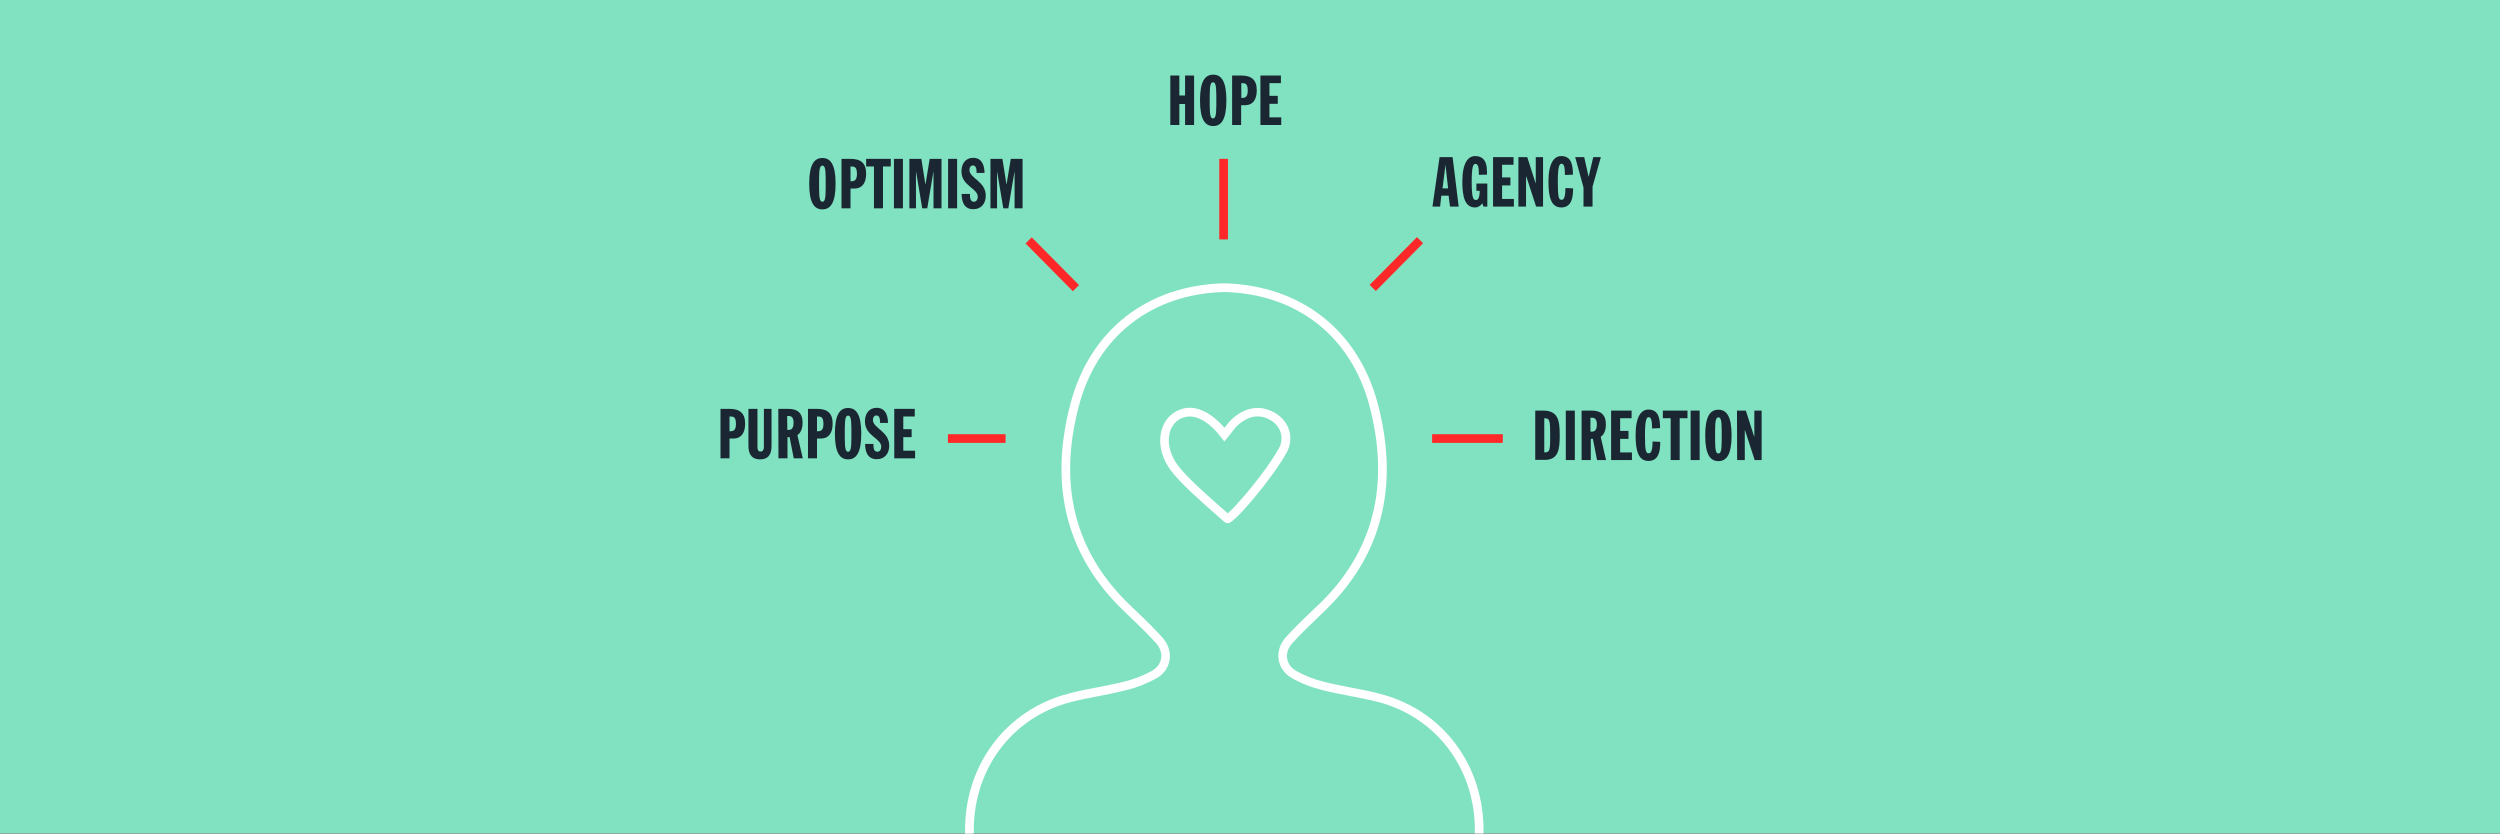
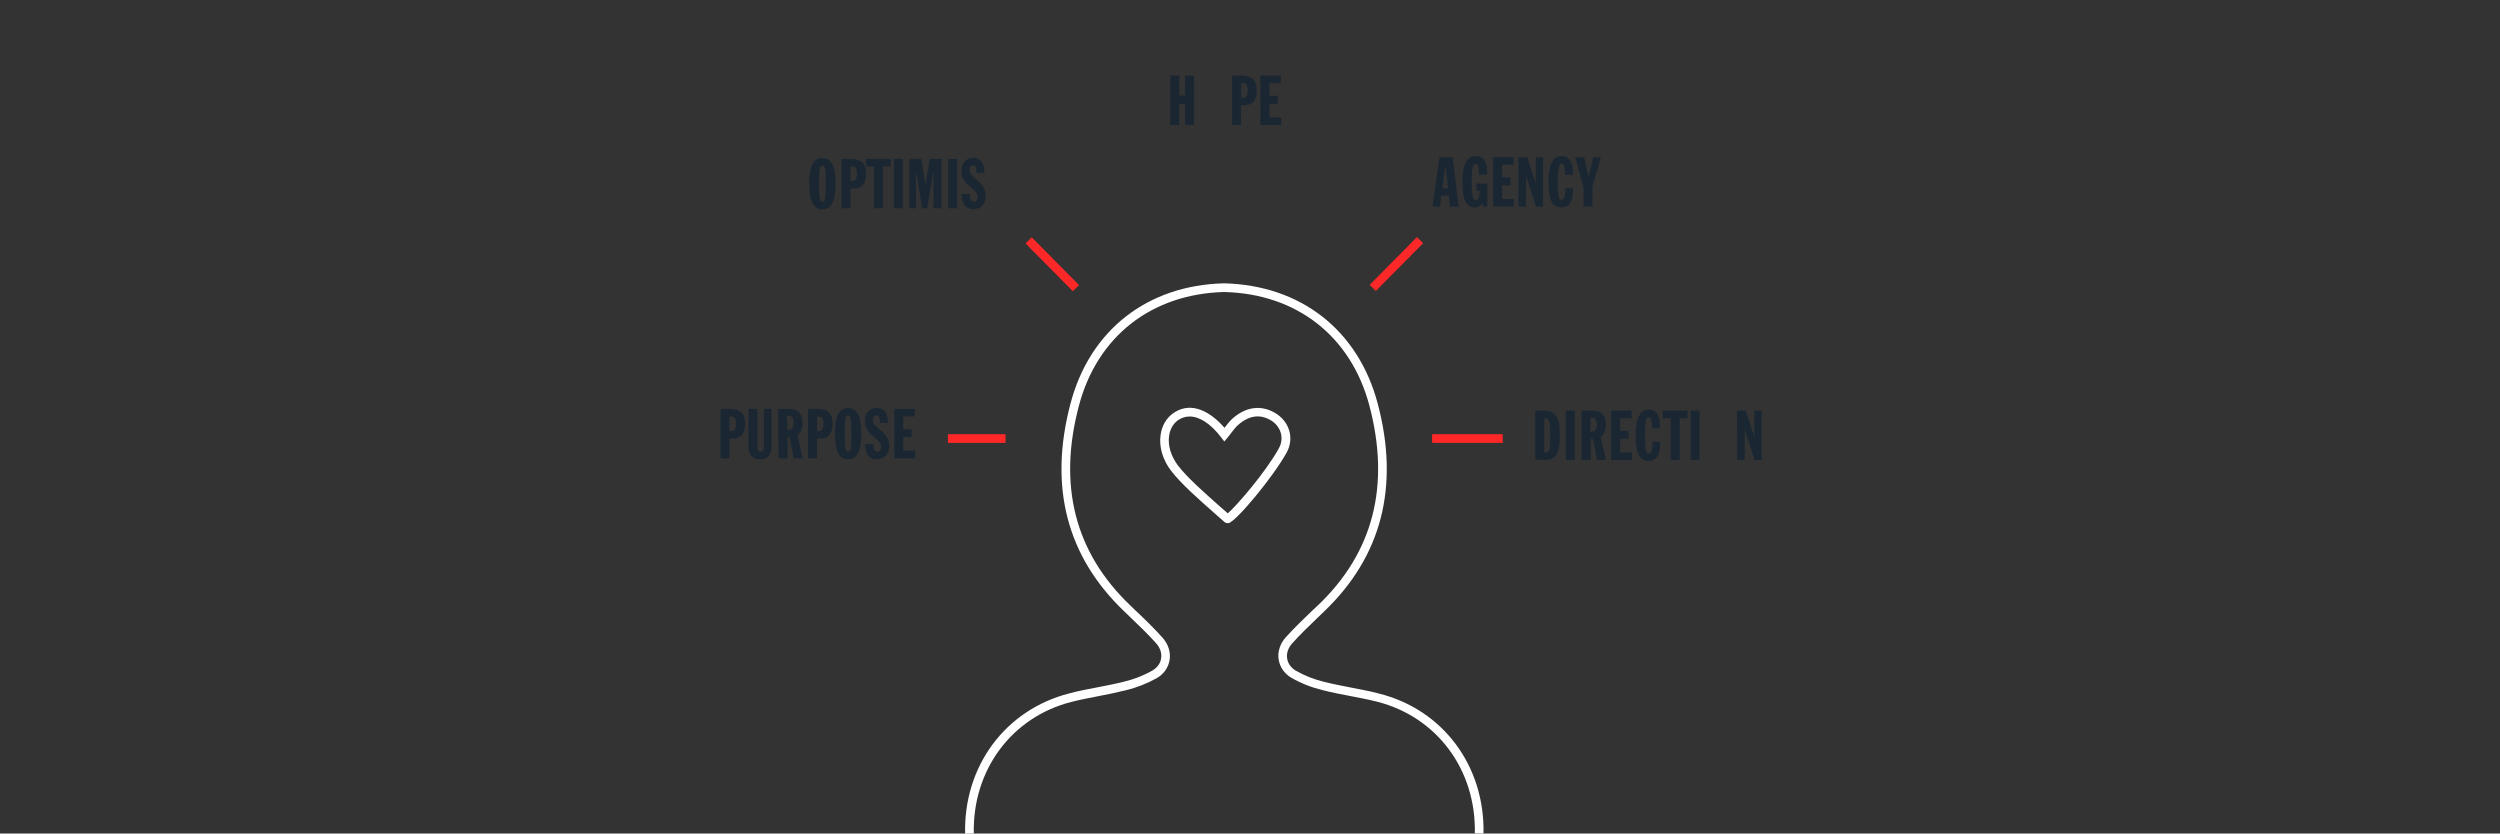
<svg xmlns="http://www.w3.org/2000/svg" id="Layer_1" x="0px" y="0px" viewBox="0 0 1440 480.1" style="enable-background:new 0 0 1440 480.1;" xml:space="preserve">
  <rect x="0" y="0" width="1440" height="480.1" fill="#333333" stroke="none" />
  <style type="text/css"> .st0{fill:#81E2C1;} .st1{fill:#FF2828;} .st2{fill:#FFFFFF;} .st3{enable-background:new ;} .st4{fill:#1A2732;} </style>
  <g id="Stanton_Julie_2991_" transform="translate(0 99)">
-     <rect id="Mask-2" y="-99" class="st0" width="1440" height="480" />
-   </g>
+     </g>
  <g id="Page_1" transform="translate(546 190)">
    <g id="Stroke_8_Stroke_10_Stroke_12_Stroke_14_Mask">
      <g id="Stroke_5">
        <rect x="278.9" y="60.1" class="st1" width="40.7" height="5" />
      </g>
      <g id="Stroke_8">
        <rect y="60.1" class="st1" width="33.2" height="5" />
      </g>
      <g id="Stroke_1">
        <path class="st2" d="M308.5,290.1l-5-0.1c0.8-36.6-21.8-67-56.2-75.8c-5.1-1.3-10.4-2.3-15.6-3.3c-5.2-1-10.6-2-15.9-3.4 c-6.3-1.5-12.4-3.9-18-7.1c-4-2.4-6.6-6.1-7.3-10.5s0.8-9.1,4-12.7c5.1-5.7,10.7-11,16.1-16.2l2.8-2.6 c31.6-30.2,41.5-68.8,29.4-114.6c-10.5-40-41.8-64.6-83.7-65.6c-41.9,1.1-73.2,25.6-83.7,65.7c-12.1,45.8-2.2,84.3,29.4,114.6 c1,0.9,1.9,1.9,2.9,2.8c5.4,5.1,10.9,10.4,16,16.1c3.2,3.6,4.7,8.3,4,12.7c-0.7,4.3-3.2,8-7.2,10.4c-5.7,3.2-11.8,5.6-18.1,7.1 c-5.2,1.3-10.6,2.4-15.8,3.4c-5.1,1-10.4,2-15.5,3.3c-34.4,8.8-57,39.2-56.2,75.8l-5,0.1c-0.9-38.9,23.2-71.4,60-80.8 C75,208,80.4,207,85.6,206c5.1-1,10.5-2,15.6-3.3c5.9-1.4,11.6-3.6,16.8-6.6c2.6-1.6,4.4-4,4.8-6.9c0.5-3-0.6-6.1-2.8-8.6 c-4.9-5.5-10.4-10.7-15.7-15.8c-1-0.9-2-1.9-2.9-2.8C68.4,130.4,58,90.2,70.6,42.5C81.7,0.2,114.8-25.7,159-26.8h0.1 c44.2,1.1,77.3,27,88.5,69.4c12.6,47.7,2.2,87.9-30.8,119.5l-2.8,2.7c-5.3,5.1-10.9,10.4-15.8,15.9c-2.2,2.5-3.3,5.6-2.8,8.6 c0.4,2.8,2.2,5.3,4.8,6.9c5.2,3,10.8,5.2,16.7,6.6c5.2,1.3,10.5,2.3,15.6,3.3c5.2,1,10.6,2,15.8,3.4 C285.2,218.7,309.3,251.2,308.5,290.1z" />
      </g>
      <g id="Stroke_3">
-         <rect x="156.3" y="-98.5" class="st1" width="5" height="46.4" />
-       </g>
+         </g>
      <g id="Stroke_10">
        <rect x="57.62" y="-57.09" transform="matrix(0.711 -0.704 0.704 0.711 43.943 31.373)" class="st1" width="5" height="38.7" />
      </g>
      <g id="Stroke_12">
        <rect x="238.88" y="-40.29" transform="matrix(0.704 -0.711 0.711 0.704 103.397 172.295)" class="st1" width="38.7" height="5" />
      </g>
      <g id="Stroke_14">
        <path class="st2" d="M161,111.3c-0.7,0-1.3-0.2-1.8-0.7c-1.8-1.6-3.9-3.5-6.1-5.4c-8.4-7.4-18.9-16.6-24.6-24.1 c-4.8-6.3-7-13.8-6-20.6c0.7-5.1,3.2-9.5,6.9-12.2c8.8-6.6,19.8-3.5,29.9,8.1l0.1-0.1c1.4-1.8,2.7-3.5,4.3-5 c7.6-6.9,16.3-8.2,24.3-3.7c8.7,4.8,11.7,14.8,7.1,23.1c-7.8,14.1-29.2,39.9-33.6,40.7C161.4,111.3,161.2,111.3,161,111.3z M139.2,49.9c-2.4,0-4.8,0.8-6.9,2.3c-2.6,2-4.4,5.1-4.9,8.9c-0.8,5.5,1.1,11.6,5,16.9c5.4,7.1,15.7,16.1,23.9,23.4 c1.7,1.5,3.4,2.9,4.9,4.3c4.8-4.1,21.6-23.3,29.5-37.6c3.2-5.9,1-12.9-5.2-16.3c-7.7-4.3-14.3-0.7-18.5,3.1 c-1.3,1.2-2.4,2.6-3.7,4.3c-0.7,0.9-1.3,1.8-2.1,2.7l-2,2.4l-1.9-2.5C151.3,54,144.9,49.9,139.2,49.9z" />
      </g>
    </g>
  </g>
  <g class="st3">
    <path class="st4" d="M473.7,91c4.6,0,7.6,3.6,7.6,14.8s-3,14.8-7.6,14.8s-7.6-3.6-7.6-14.8S469.1,91,473.7,91z M471.8,108.8 c0,6.2,0.7,7.4,1.9,7.4s1.9-1.2,1.9-7.4v-6c0-6.2-0.7-7.4-1.9-7.4s-1.9,1.2-1.9,7.4V108.8z" />
    <path class="st4" d="M484.7,91.5h5.2c5.9,0,9,2.4,9,8.5c0,5.1-2,8.6-6.9,8.6h-2.1V120h-5.2V91.5z M489.9,104.4h0.4 c2.1,0,3.3-0.8,3.3-4.3c0-4.1-1.6-4.2-3.3-4.2h-0.4V104.4z" />
    <path class="st4" d="M503.4,95.9h-4.5v-4.4h14.2v4.4h-4.5V120h-5.2L503.4,95.9L503.4,95.9z" />
    <path class="st4" d="M514.9,91.5h5.2V120h-5.2V91.5z" />
    <path class="st4" d="M523.8,91.5h6.9l2.3,14.6h0.1l2.4-14.6h6.8V120h-4.6V99.1h-0.1l-3.5,20.9h-2.9l-3.5-20.9h-0.1V120h-3.8 L523.8,91.5L523.8,91.5z" />
    <path class="st4" d="M546.1,91.5h5.2V120h-5.2V91.5z" />
    <path class="st4" d="M558.7,111.8c0,1.6,0,4.4,2.2,4.4c1.7,0,2.3-1.6,2.3-2.8c0-5.1-9.4-6.2-9.4-14.7c0-4.3,2.3-7.8,6.7-7.8 c4.7,0,6.5,3.6,6.6,8.7h-4.6c0-1.6,0-4.3-2.1-4.3c-1.2,0-2,1-2,2.6c0,4.8,9.4,6.5,9.4,14.8c0,4.4-2.5,7.8-7.2,7.8 c-5.6,0-6.7-4.9-6.7-8.8h4.8V111.8z" />
-     <path class="st4" d="M570.5,91.5h6.9l2.3,14.6h0.1l2.4-14.6h6.8V120h-4.6V99.1h-0.1l-3.5,20.9h-2.9l-3.5-20.9h-0.1V120h-3.8 L570.5,91.5L570.5,91.5z" />
  </g>
  <g class="st3">
    <path class="st4" d="M674.1,43.5h5.2V55h3.3V43.5h5.2V72h-5.2V59.9h-3.3V72h-5.2V43.5z" />
-     <path class="st4" d="M698.8,43c4.6,0,7.6,3.6,7.6,14.8s-3,14.8-7.6,14.8s-7.6-3.6-7.6-14.8S694.2,43,698.8,43z M696.8,60.8 c0,6.2,0.7,7.4,1.9,7.4s1.9-1.2,1.9-7.4v-6c0-6.2-0.7-7.4-1.9-7.4s-1.9,1.2-1.9,7.4V60.8z" />
    <path class="st4" d="M709.7,43.5h5.2c5.9,0,9,2.4,9,8.5c0,5.1-2,8.6-6.9,8.6h-2.1V72h-5.2V43.5z M715,56.4h0.4 c2.1,0,3.3-0.8,3.3-4.3c0-4.1-1.6-4.2-3.3-4.2H715V56.4z" />
    <path class="st4" d="M726,43.5h11.8v4.4h-6.6v7.3h4.8v4.6h-4.8v7.8h6.8V72h-12V43.5z" />
  </g>
  <g class="st3">
    <path class="st4" d="M415,235.5h5.2c5.9,0,9,2.4,9,8.5c0,5.1-2,8.6-6.9,8.6h-2.1V264H415V235.5z M420.2,248.4h0.4 c2.1,0,3.3-0.8,3.3-4.3c0-4.1-1.6-4.2-3.3-4.2h-0.4V248.4z" />
    <path class="st4" d="M431.1,235.5h5.2v22c0,1.3,0.3,2.6,1.8,2.6c1.4,0,1.9-1.2,1.9-2.6v-22h4.4v21.4c0,5.6-2.5,7.7-6.6,7.7 c-4,0-6.7-2.1-6.7-7.7L431.1,235.5L431.1,235.5z" />
    <path class="st4" d="M448.3,235.5h5.8c5,0,8.2,2.1,8.2,8.1c0,2.4-0.7,5.6-3,7l3.1,13.4h-5.2l-2.4-12.2h-1.2V264h-5.2L448.3,235.5 L448.3,235.5z M453.5,247.6h1c1.9,0,2.6-1.9,2.6-4c0-3.1-1.1-4-2.9-4h-0.8L453.5,247.6L453.5,247.6z" />
    <path class="st4" d="M465.4,235.5h5.2c5.9,0,9,2.4,9,8.5c0,5.1-2,8.6-6.9,8.6h-2.1V264h-5.2V235.5z M470.6,248.4h0.4 c2.1,0,3.3-0.8,3.3-4.3c0-4.1-1.6-4.2-3.3-4.2h-0.4V248.4z" />
    <path class="st4" d="M488.5,235c4.6,0,7.6,3.6,7.6,14.8s-3,14.8-7.6,14.8s-7.6-3.6-7.6-14.8C480.9,238.5,483.9,235,488.5,235z M486.6,252.8c0,6.2,0.7,7.4,1.9,7.4s1.9-1.2,1.9-7.4v-6c0-6.2-0.7-7.4-1.9-7.4s-1.9,1.2-1.9,7.4V252.8z" />
    <path class="st4" d="M503.1,255.8c0,1.6,0,4.4,2.2,4.4c1.7,0,2.3-1.6,2.3-2.8c0-5.1-9.4-6.2-9.4-14.7c0-4.3,2.3-7.8,6.7-7.8 c4.7,0,6.5,3.6,6.6,8.7h-4.6c0-1.6,0-4.3-2.1-4.3c-1.2,0-2,1-2,2.6c0,4.8,9.4,6.5,9.4,14.8c0,4.4-2.5,7.8-7.2,7.8 c-5.6,0-6.7-4.9-6.7-8.8h4.8L503.1,255.8L503.1,255.8z" />
    <path class="st4" d="M515.1,235.5h11.8v4.4h-6.6v7.3h4.8v4.6h-4.8v7.8h6.8v4.4h-12L515.1,235.5L515.1,235.5z" />
  </g>
  <g class="st3">
    <path class="st4" d="M829.2,90.5h7.5l3.5,28.5h-5l-0.8-6.3h-4.2l-0.7,6.3h-4.4L829.2,90.5z M832.6,94.9L832.6,94.9l-1.7,13.6h3.2 L832.6,94.9z" />
    <path class="st4" d="M851.8,100.7c0-1.3,0.3-6.3-1.9-6.3c-1.3,0-2.2,1.2-2.2,10.4c0,9.4,0.9,10.4,2.5,10.4c2,0,2.1-3.9,2.1-5.3 h-1.9v-4.2h6.3V119h-2.2l-0.7-1.9c-0.8,1.2-2.3,2.4-4.1,2.4c-5.6,0-7.4-5.4-7.4-14.8c0-10.9,3.3-14.8,7.4-14.8 c3.4,0,6.8,1.6,6.8,8.9v1.8L851.8,100.7L851.8,100.7z" />
    <path class="st4" d="M860,90.5h11.8v4.4h-6.6v7.3h4.8v4.6h-4.8v7.8h6.8v4.4h-12V90.5z" />
    <path class="st4" d="M874.6,90.5h5.1l4.8,15h0.1v-15h4.2V119h-4l-5.6-17.2H879V119h-4.4V90.5z" />
    <path class="st4" d="M901.4,100.8c0-4.7-0.6-6.5-1.9-6.5c-1.1,0-2.2,0.7-2.2,10.4c0,9.4,0.6,10.4,2.2,10.4c1.7,0,2.1-2.6,2.2-6.8 l4.4,0.2c0,5-0.7,11-6.8,11c-5.6,0-7.4-5.4-7.4-14.8c0-10.9,3.3-14.8,7.4-14.8c6,0,6.7,5.5,6.7,10.7L901.4,100.8z" />
    <path class="st4" d="M912.1,108l-4.8-17.5h5.2l2.5,11.2h0.1l2.6-11.2h4.4l-4.8,17V119h-5.2V108z" />
  </g>
  <g class="st3">
    <path class="st4" d="M884.3,236.5h4.5c8.7,0,9.6,5.6,9.6,14.2c0,8.2-0.7,14.2-8.7,14.2h-5.4L884.3,236.5L884.3,236.5z M889.5,260.6 c3.3,0,3.4-1.2,3.4-9.9c0-8.6-0.2-9.8-3.4-9.8V260.6z" />
    <path class="st4" d="M901.9,236.5h5.2V265h-5.2V236.5z" />
    <path class="st4" d="M911,236.5h5.8c5,0,8.2,2.1,8.2,8.1c0,2.4-0.7,5.6-3,7l3.1,13.4h-5.2l-2.4-12.2h-1.2V265H911V236.5z M916.2,248.6h1c1.9,0,2.6-1.9,2.6-4c0-3.1-1.1-4-2.9-4h-0.8v8H916.2z" />
    <path class="st4" d="M928,236.5h11.8v4.4h-6.6v7.3h4.8v4.6h-4.8v7.8h6.8v4.4h-12V236.5z" />
    <path class="st4" d="M951.6,246.8c0-4.7-0.6-6.5-1.9-6.5c-1.1,0-2.2,0.7-2.2,10.4c0,9.4,0.6,10.4,2.2,10.4c1.7,0,2.1-2.6,2.2-6.8 l4.4,0.2c0,5-0.7,11-6.8,11c-5.6,0-7.4-5.4-7.4-14.8c0-10.9,3.3-14.8,7.4-14.8c6,0,6.7,5.5,6.7,10.7L951.6,246.8z" />
    <path class="st4" d="M962.3,240.9h-4.5v-4.4H972v4.4h-4.5V265h-5.2V240.9z" />
    <path class="st4" d="M973.8,236.5h5.2V265h-5.2V236.5z" />
-     <path class="st4" d="M989.8,236c4.6,0,7.6,3.6,7.6,14.8s-3,14.8-7.6,14.8s-7.6-3.6-7.6-14.8C982.2,239.5,985.2,236,989.8,236z M987.9,253.8c0,6.2,0.7,7.4,1.9,7.4s1.9-1.2,1.9-7.4v-6c0-6.2-0.7-7.4-1.9-7.4s-1.9,1.2-1.9,7.4V253.8z" />
    <path class="st4" d="M1000.5,236.5h5.1l4.8,15h0.1v-15h4.2V265h-4l-5.6-17.2h-0.1V265h-4.4L1000.5,236.5L1000.5,236.5z" />
  </g>
</svg>